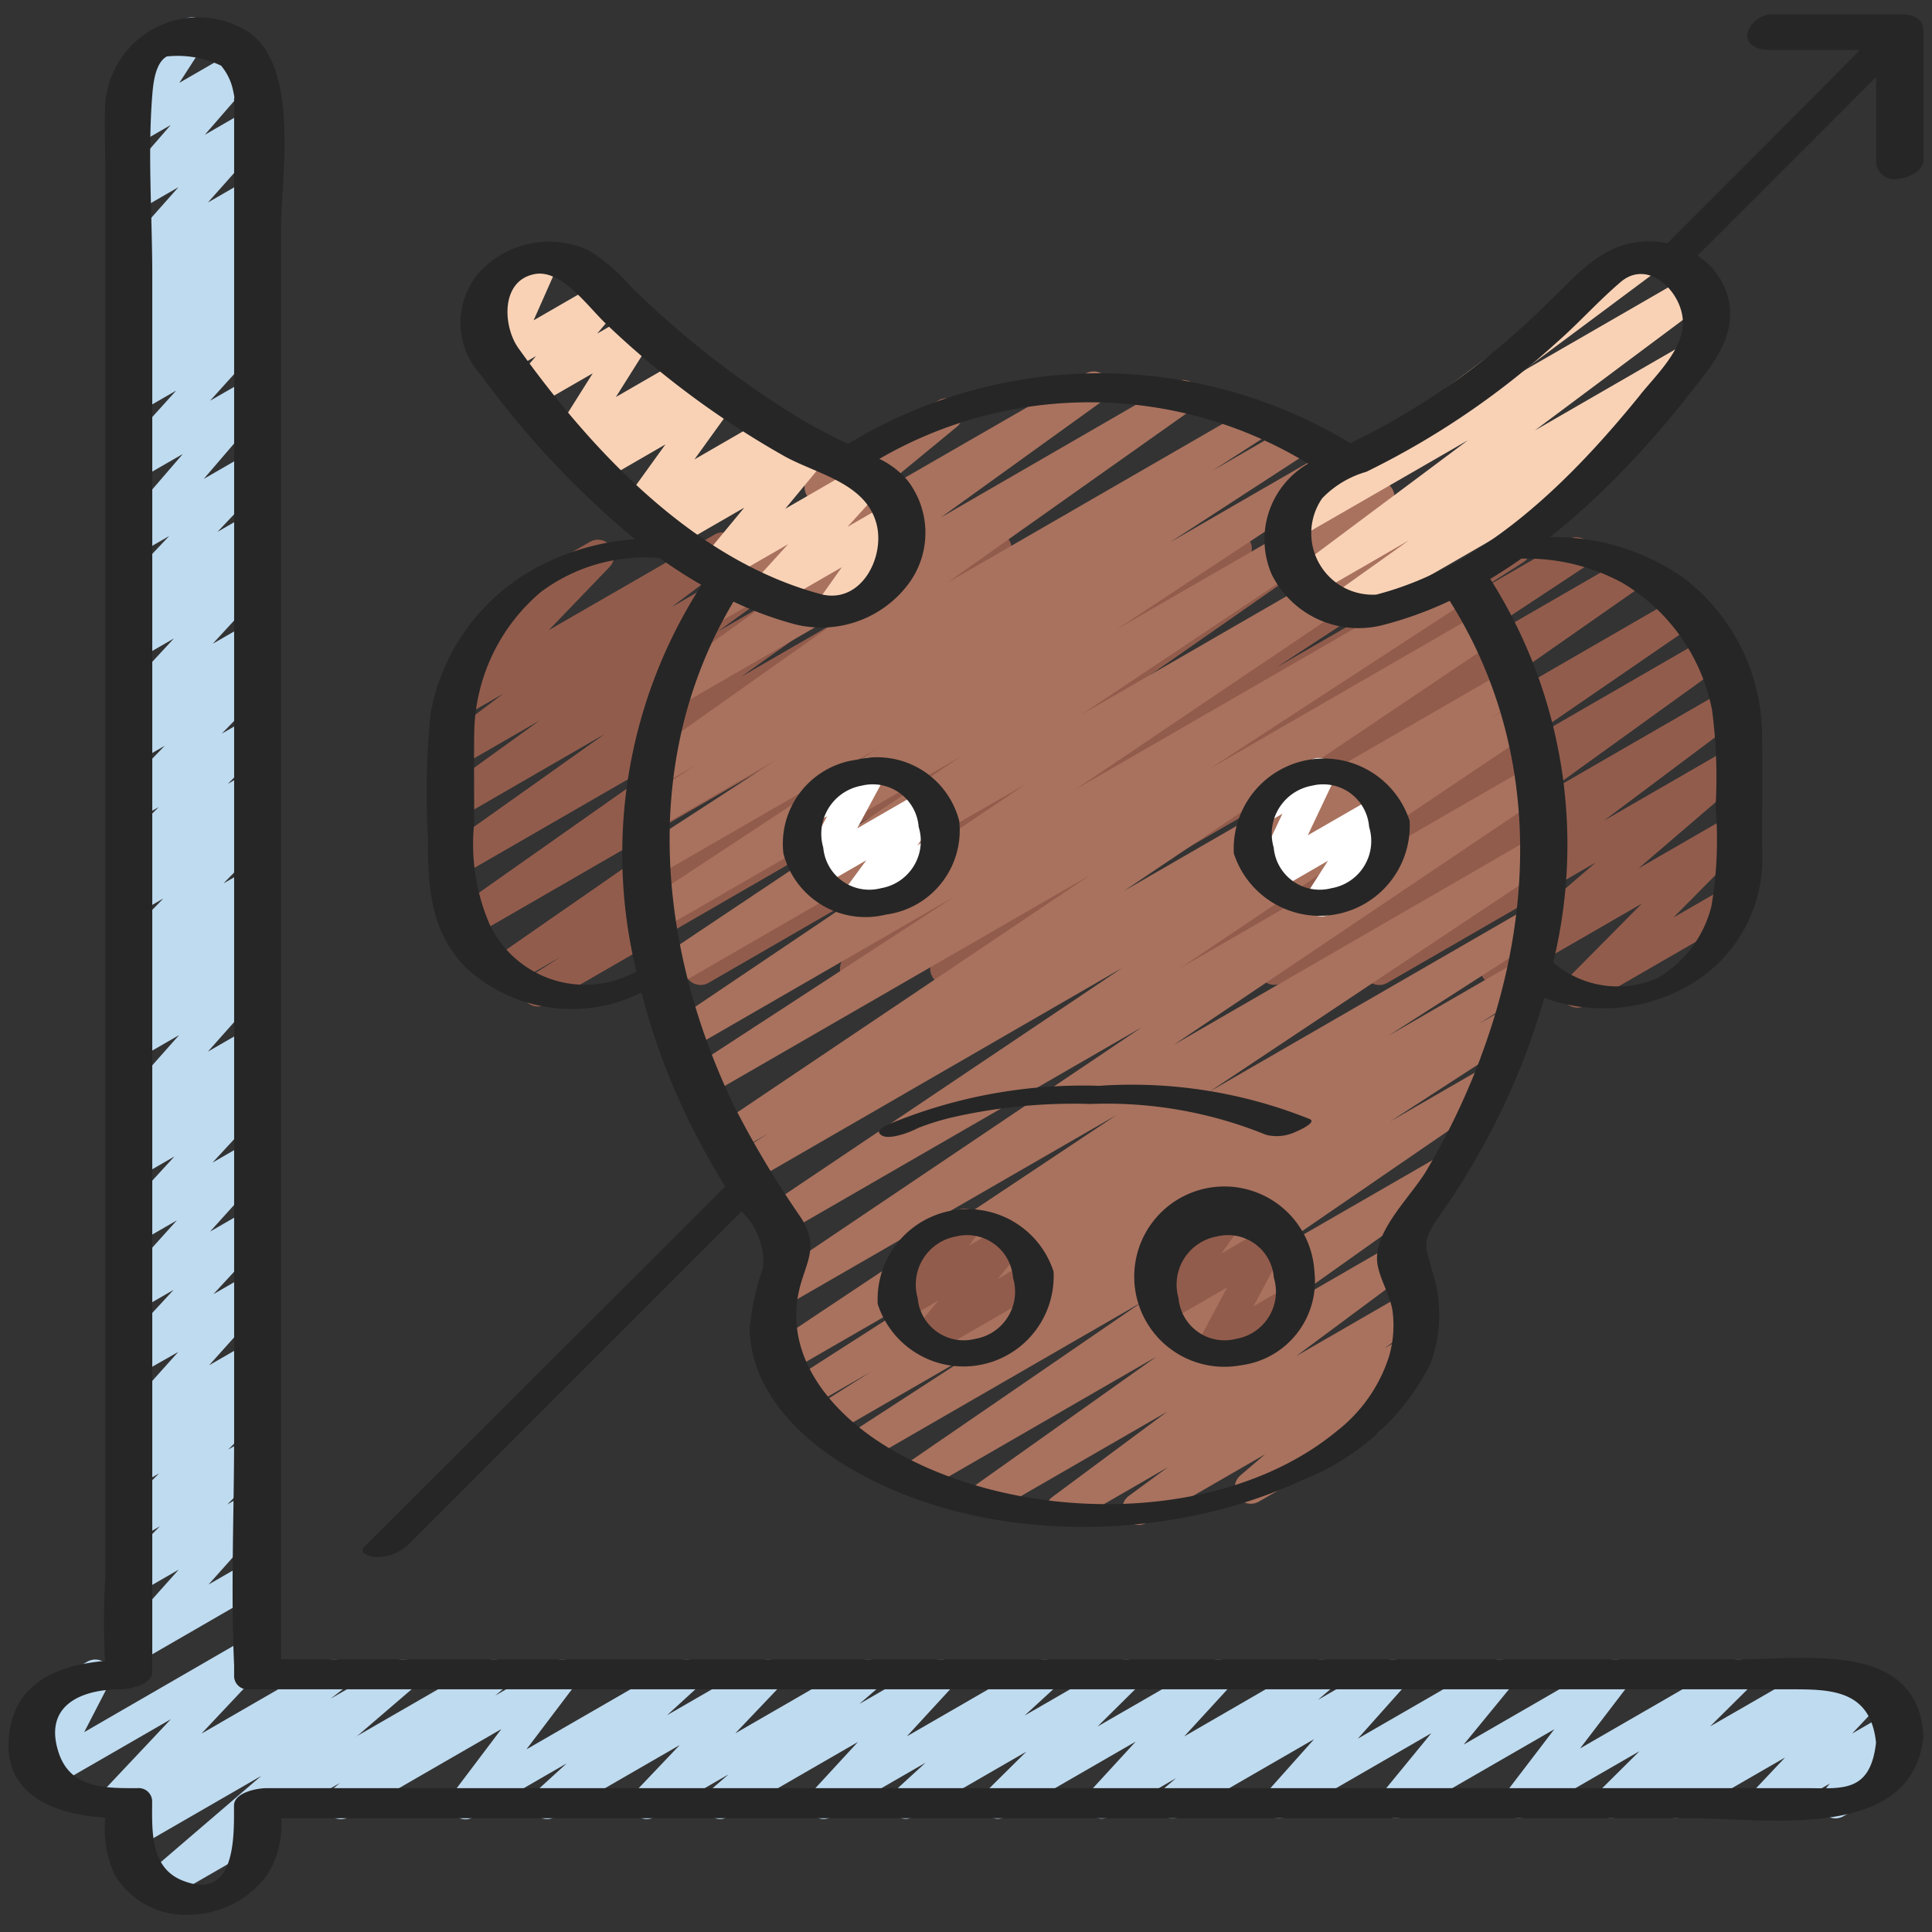
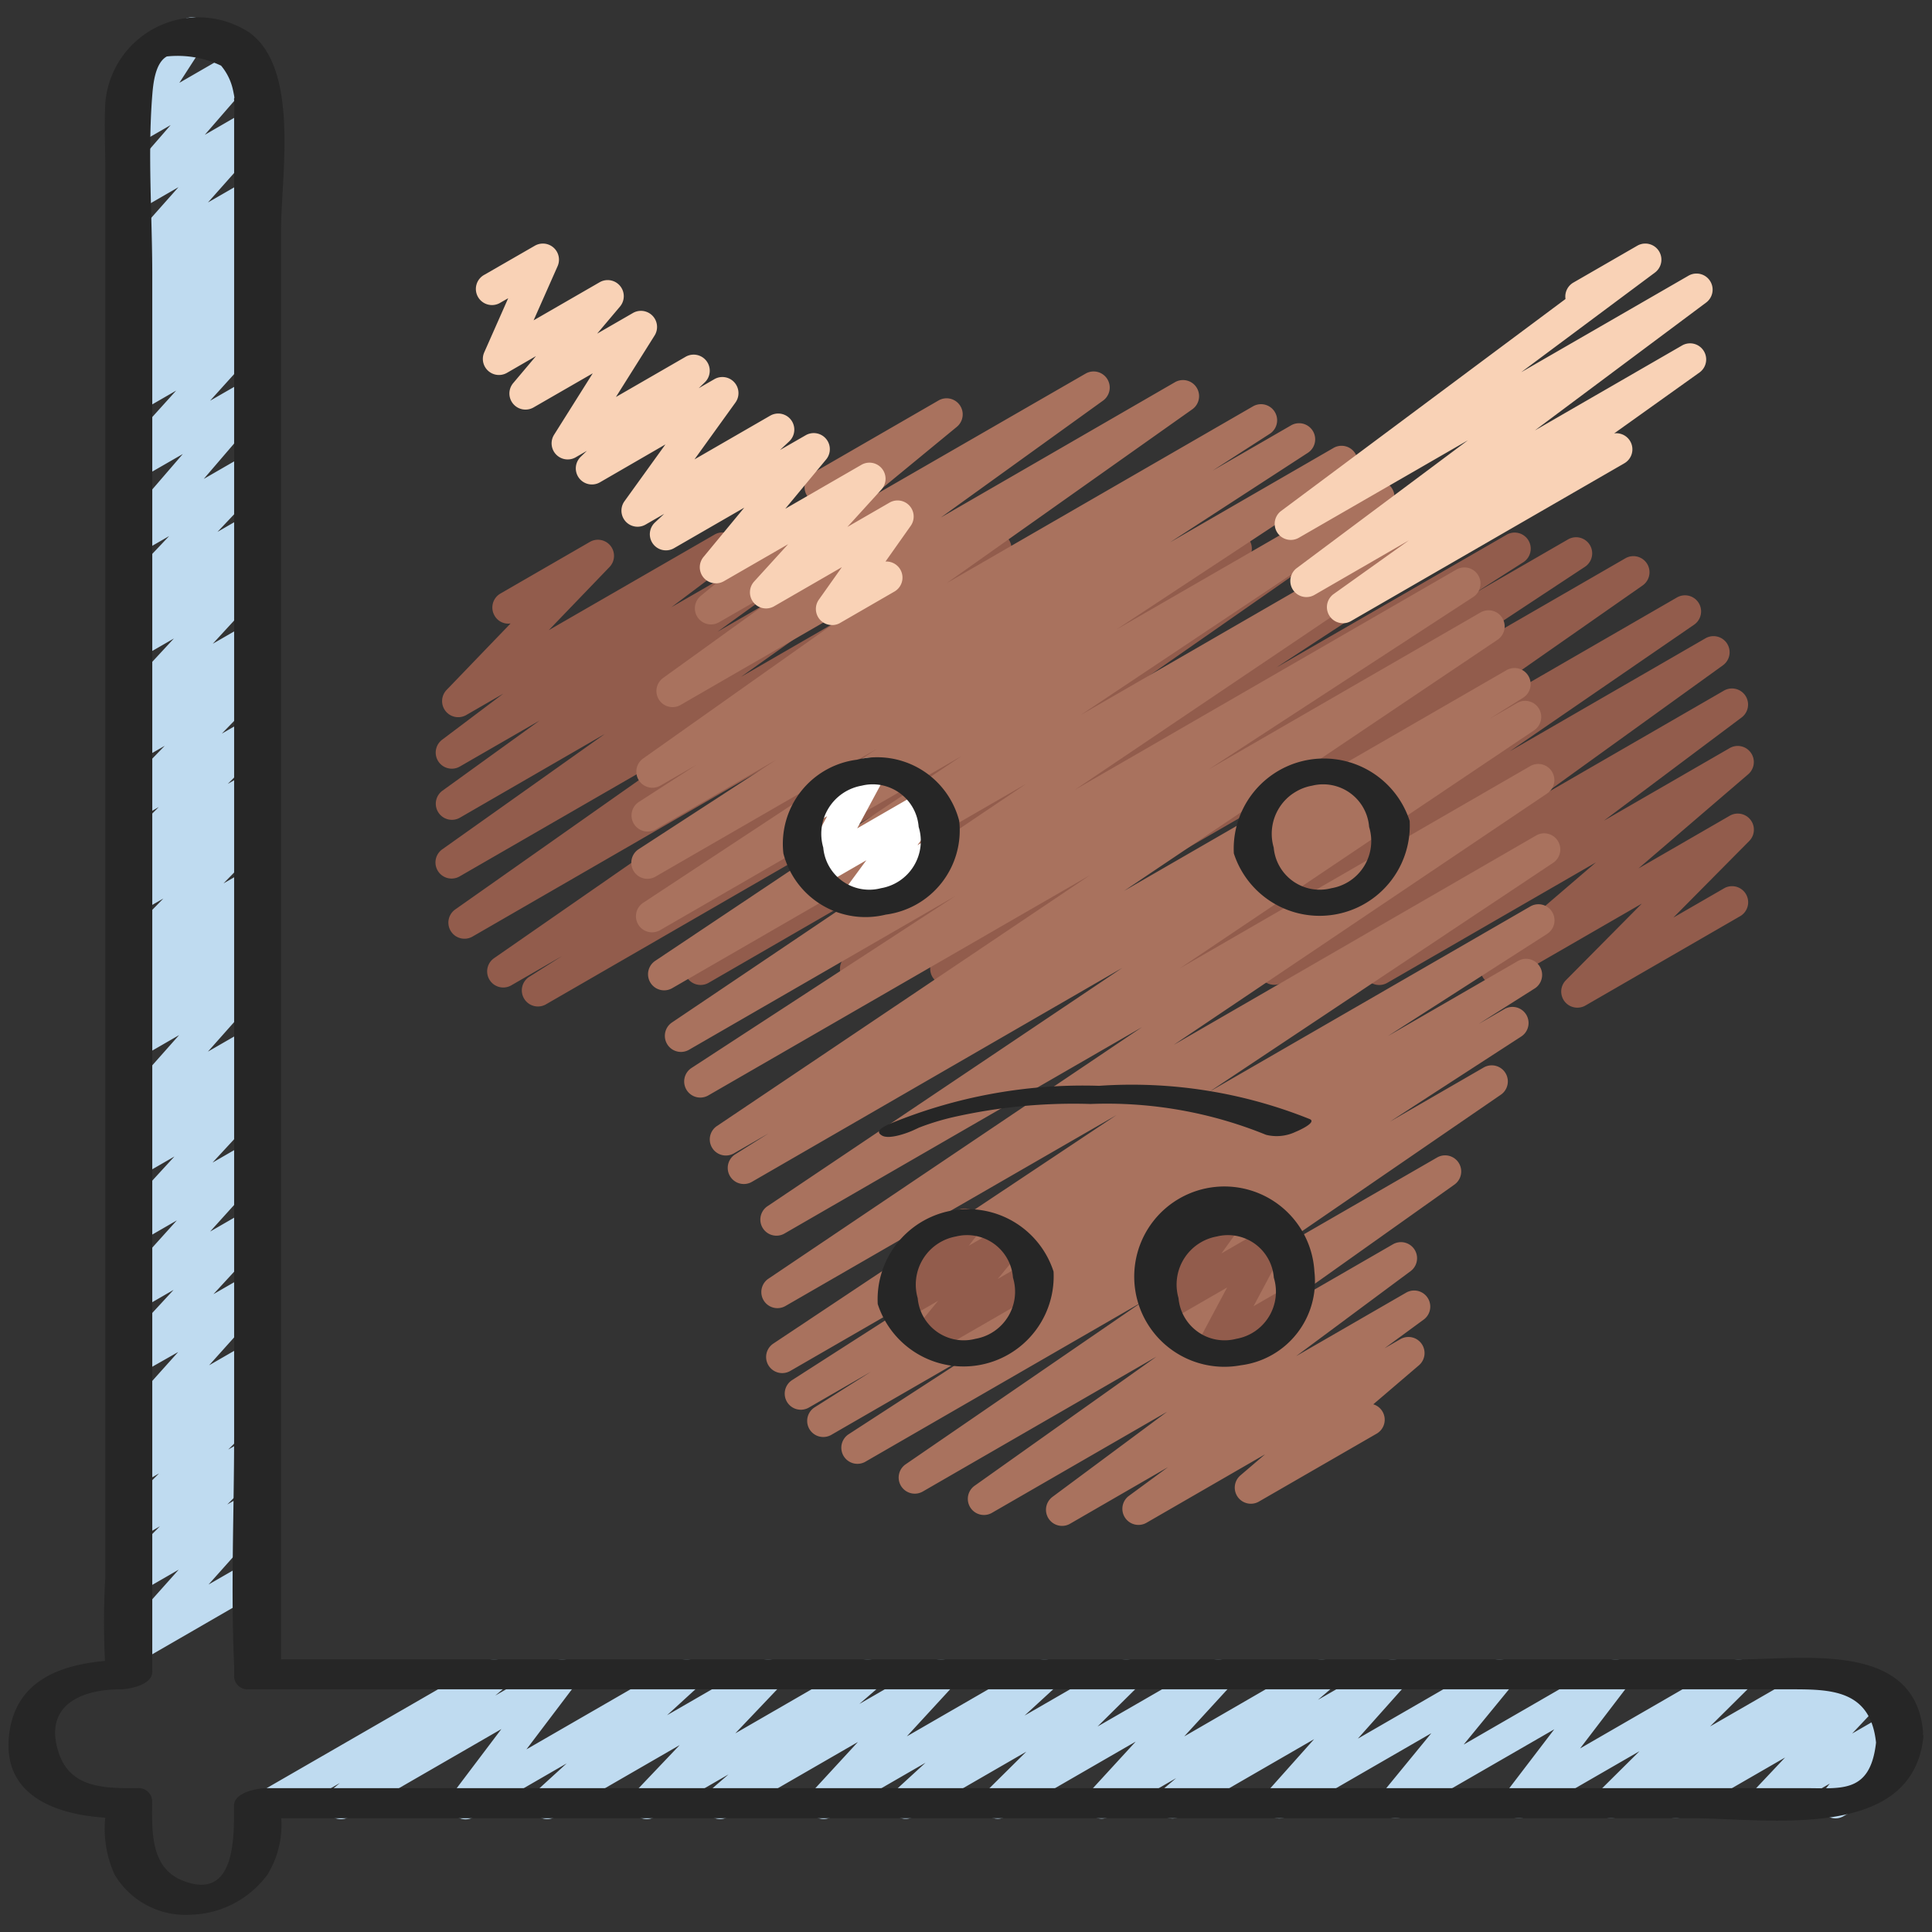
<svg xmlns="http://www.w3.org/2000/svg" id="Icons" height="512" viewBox="0 0 60 60" width="512">
  <rect x="0" y="0" width="60" height="60" fill="#333333" stroke="none" />
  <path d="m48.985 31.294a.5.5 0 0 1 -.355-.852l2.359-2.38-4.263 2.46a.5.5 0 0 1 -.576-.812l3.412-2.927-6.479 3.74a.5.5 0 0 1 -.55-.833l4.276-3.205-6.995 4.038a.5.5 0 0 1 -.542-.837l5.6-4.038-8.442 4.876a.5.5 0 0 1 -.534-.844l5.725-3.939-8.285 4.783a.5.5 0 0 1 -.536-.842l8.144-5.692-11.319 6.535a.5.5 0 0 1 -.525-.849l5.585-3.686-7.856 4.535a.5.5 0 0 1 -.519-.854l1.487-.949-3.126 1.8a.5.5 0 0 1 -.524-.85l5.02-3.286-7.167 4.14a.5.5 0 0 1 -.536-.842l9.136-6.371-13.635 7.872a.5.5 0 0 1 -.518-.856l1.007-.637-1.581.912a.5.5 0 0 1 -.535-.843l9.06-6.288-9.713 5.607a.5.5 0 0 1 -.539-.842l7.439-5.238-7.305 4.214a.5.5 0 0 1 -.54-.841l5.043-3.579-4.5 2.6a.5.5 0 0 1 -.543-.838l3.018-2.179-2.478 1.429a.5.5 0 0 1 -.551-.832l1.9-1.431-1.149.663a.5.5 0 0 1 -.611-.779l1.988-2.065a.487.487 0 0 1 -.5-.246.5.5 0 0 1 .183-.682l2.781-1.606a.5.5 0 0 1 .61.779l-1.888 1.963 5.151-2.97a.5.5 0 0 1 .551.832l-1.895 1.426 3.916-2.26a.5.5 0 0 1 .542.838l-3.019 2.179 5.228-3.015a.5.5 0 0 1 .539.84l-5.042 3.579 7.655-4.419a.5.5 0 0 1 .538.841l-7.438 5.242 10.538-6.083a.5.5 0 0 1 .535.843l-9.057 6.287 12.351-7.13a.5.5 0 0 1 .517.855l-1.008.638 2.587-1.493a.5.5 0 0 1 .537.842l-9.135 6.372 12.495-7.214a.5.5 0 0 1 .523.85l-5.014 3.28 7.162-4.13a.5.5 0 0 1 .518.854l-1.5.959 2.878-1.661a.5.5 0 0 1 .526.85l-5.584 3.684 6.84-3.948a.5.5 0 0 1 .536.843l-8.145 5.691 9.212-5.318a.5.5 0 0 1 .533.845l-5.724 3.932 6.08-3.511a.5.5 0 0 1 .542.838l-5.607 4.042 5.633-3.252a.5.5 0 0 1 .55.833l-4.276 3.205 3.908-2.255a.5.5 0 0 1 .575.812l-3.412 2.928 2.838-1.639a.5.5 0 0 1 .605.784l-2.358 2.38 1.591-.918a.5.5 0 0 1 .5.865l-4.824 2.786a.5.5 0 0 1 -.25.065z" fill="#925c4c" />
  <path d="m8.471 56.5a.5.5 0 0 1 -.25-.933l6.879-3.967a.5.5 0 0 1 .57.816l-.29.242 1.831-1.058a.5.5 0 0 1 .648.734l-1.51 1.994 4.728-2.728a.5.5 0 0 1 .588.8l-.948.867 2.889-1.667a.5.5 0 0 1 .612.777l-1.383 1.454 3.865-2.231a.5.5 0 0 1 .576.811l-.588.507 2.286-1.318a.5.5 0 0 1 .618.771l-1.429 1.553 4.026-2.324a.5.5 0 0 1 .588.8l-.957.878 2.909-1.678a.5.5 0 0 1 .6.788l-1.243 1.23 3.5-2.018a.5.5 0 0 1 .618.77l-1.427 1.556 4.023-2.326a.5.5 0 0 1 .573.813l-.444.378 2.071-1.191a.5.5 0 0 1 .623.765l-1.454 1.63 4.15-2.395a.5.5 0 0 1 .637.749l-1.5 1.83 4.468-2.579a.5.5 0 0 1 .647.735l-1.5 1.964 4.677-2.7a.5.5 0 0 1 .6.787l-1.24 1.23 3.5-2.016a.5.5 0 0 1 .567.819l-.044.036.759-.437a.5.5 0 0 1 .614.775l-.983 1.043 1.1-.635a.5.5 0 0 1 .641.745l-.481.6a.5.5 0 0 1 .109.912l-1.638.945a.5.5 0 0 1 -.641-.745l.215-.267-1.76 1.009a.5.5 0 0 1 -.614-.775l.985-1.044-3.154 1.82a.5.5 0 0 1 -.566-.819l.042-.035-1.484.856a.5.5 0 0 1 -.6-.787l1.241-1.231-3.5 2.019a.5.5 0 0 1 -.647-.735l1.5-1.964-4.681 2.7a.5.5 0 0 1 -.637-.749l1.5-1.83-4.471 2.581a.5.5 0 0 1 -.623-.766l1.454-1.63-4.155 2.4a.5.5 0 0 1 -.573-.813l.443-.376-2.065 1.191a.5.5 0 0 1 -.618-.771l1.427-1.555-4.04 2.332a.5.5 0 0 1 -.6-.788l1.243-1.231-3.5 2.021a.5.5 0 0 1 -.588-.8l.957-.877-2.911 1.68a.5.5 0 0 1 -.618-.772l1.429-1.552-4.03 2.326a.5.5 0 0 1 -.576-.812l.588-.508-2.287 1.321a.5.5 0 0 1 -.612-.778l1.383-1.454-3.869 2.234a.5.5 0 0 1 -.588-.8l.947-.865-2.89 1.669a.5.5 0 0 1 -.649-.735l1.511-2-4.733 2.732a.5.5 0 0 1 -.57-.817l.288-.24-1.834 1.06a.494.494 0 0 1 -.25.067z" fill="#bfdbf0" />
-   <path d="m4.888 59.079a.5.5 0 0 1 -.326-.88l3.553-3.048-3.837 2.215a.5.5 0 0 1 -.555-.828l.422-.326-.332.191a.5.5 0 0 1 -.614-.775l2.106-2.236-3.672 2.119a.5.5 0 0 1 -.695-.662l.785-1.52-.143.082a.5.5 0 1 1 -.5-.865l1.62-.935a.5.5 0 0 1 .7.662l-.785 1.52 5.135-2.968a.5.5 0 0 1 .642.122.5.5 0 0 1 -.028.654l-2.106 2.237 3.88-2.24a.5.5 0 0 1 .555.828l-.424.328 2-1.156a.5.5 0 0 1 .658.143.5.5 0 0 1 -.082.669l-4.616 3.961a.5.5 0 0 1 -.008.86l-3.084 1.781a.488.488 0 0 1 -.249.067z" fill="#bfdbf0" />
  <path d="m4.03 51.7a.5.5 0 0 1 -.373-.833l1.893-2.12-1.27.732a.5.5 0 0 1 -.6-.786l1.287-1.293-.687.4a.5.5 0 0 1 -.6-.787l1.258-1.254-.655.378a.5.5 0 0 1 -.586-.8l.508-.459a.5.5 0 0 1 -.545-.8l1.873-2.09-1.253.712a.5.5 0 0 1 -.617-.771l1.728-1.871-1.111.642a.5.5 0 0 1 -.621-.767l1.833-2.033-1.212.7a.5.5 0 0 1 -.618-.771l1.755-1.913-1.137.656a.5.5 0 0 1 -.6-.794l.972-.931-.376.216a.5.5 0 0 1 -.624-.764l1.91-2.153-1.286.743a.5.5 0 0 1 -.589-.8l.643-.589-.05.028a.5.5 0 0 1 -.591-.8l.743-.693-.153.088a.5.5 0 0 1 -.607-.782l1.4-1.436-.8.46a.5.5 0 0 1 -.583-.8l.444-.4a.494.494 0 0 1 -.508-.183.5.5 0 0 1 .044-.658l1.261-1.26-.658.379a.5.5 0 0 1 -.609-.781l1.452-1.5-.843.486a.5.5 0 0 1 -.578-.809l.328-.286a.5.5 0 0 1 -.368-.839l1.746-1.885-1.121.647a.5.5 0 0 1 -.59-.8l.674-.623-.084.048a.5.5 0 0 1 -.613-.777l1.587-1.676-.974.562a.5.5 0 0 1 -.629-.759l2.027-2.351-1.4.806a.5.5 0 0 1 -.621-.767l1.815-2.009-1.194.689a.5.5 0 0 1 -.595-.794l.931-.889-.336.193a.5.5 0 0 1 -.654-.138.5.5 0 0 1 .069-.666l.48-.433a.5.5 0 0 1 -.483-.847l.593-.545a.5.5 0 0 1 -.624-.764l1.884-2.123-1.263.729a.5.5 0 0 1 -.628-.761l1.649-1.897-1.02.588a.5.5 0 0 1 -.671-.7l.838-1.3a.5.5 0 0 1 -.371-.918l1.638-.949a.5.5 0 0 1 .671.705l-.815 1.262 1.809-1.044a.5.5 0 0 1 .628.761l-1.647 1.898 1.361-.787a.5.5 0 0 1 .623.765l-1.886 2.123 1.264-.729a.5.5 0 0 1 .588.8l-.592.541a.5.5 0 0 1 .585.8l-.479.433a.5.5 0 0 1 .49.84l-.93.888.335-.193a.5.5 0 0 1 .621.767l-1.816 2.01 1.2-.69a.5.5 0 0 1 .628.759l-2.024 2.359 1.4-.808a.5.5 0 0 1 .613.777l-1.587 1.676.974-.563a.5.5 0 0 1 .59.8l-.675.625.086-.05a.5.5 0 0 1 .618.772l-1.739 1.89 1.122-.647a.5.5 0 0 1 .579.809l-.328.286a.5.5 0 0 1 .359.849l-1.451 1.494.843-.486a.5.5 0 0 1 .6.786l-1.259 1.262.66-.381a.5.5 0 0 1 .583.8l-.442.4a.5.5 0 0 1 .467.836l-1.4 1.435.8-.46a.5.5 0 0 1 .591.8l-.746.7.156-.09a.5.5 0 0 1 .589.8l-.638.587.05-.029a.5.5 0 0 1 .637.116.5.5 0 0 1 -.013.649l-1.91 2.151 1.287-.742a.5.5 0 0 1 .6.794l-.972.931.377-.217a.5.5 0 0 1 .618.77l-1.767 1.911 1.138-.657a.5.5 0 0 1 .621.768l-1.834 2.03 1.214-.7a.5.5 0 0 1 .617.771l-1.727 1.873 1.114-.642a.5.5 0 0 1 .622.766l-1.871 2.085 1.25-.721a.5.5 0 0 1 .586.8l-.508.46a.5.5 0 0 1 .57.165.5.5 0 0 1 -.044.659l-1.26 1.254.658-.378a.5.5 0 0 1 .6.786l-1.287 1.298.688-.4a.5.5 0 0 1 .623.766l-1.893 2.12 1.271-.733a.5.5 0 1 1 .5.865l-3.968 2.294a.491.491 0 0 1 -.25.065z" fill="#bfdbf0" />
  <path d="m32.984 47.388a.5.5 0 0 1 -.3-.9l3.561-2.644-5.445 3.142a.5.5 0 0 1 -.539-.84l5.652-4.013-7.261 4.191a.5.5 0 0 1 -.532-.845l7.352-5.046-8.6 4.964a.5.5 0 0 1 -.522-.852l4.076-2.645-4.62 2.667a.5.5 0 0 1 -.518-.854l1.761-1.113-1.926 1.112a.5.5 0 0 1 -.52-.854l4.939-3.168-5.005 2.889a.5.5 0 0 1 -.528-.848l10.662-7.1-10.285 5.932a.5.5 0 0 1 -.529-.847l11.607-7.816-11.1 6.408a.5.5 0 0 1 -.529-.848l11.016-7.4-11.506 6.647a.5.5 0 0 1 -.516-.856l1.043-.655-1.087.627a.5.5 0 0 1 -.529-.847l11.6-7.8-11.867 6.848a.5.5 0 0 1 -.523-.851l8.207-5.348-8.283 4.781a.5.5 0 0 1 -.529-.847l11.009-7.418-11 6.351a.5.5 0 0 1 -.528-.848l9.517-6.361-9.352 5.4a.5.5 0 0 1 -.525-.851l7.251-4.777-6.886 3.975a.5.5 0 0 1 -.523-.851l4.276-2.779-3.74 2.159a.5.5 0 0 1 -.521-.853l1.791-1.154-1.129.651a.5.5 0 0 1 -.538-.84l7.625-5.395-6.453 3.726a.5.5 0 0 1 -.543-.838l5.035-3.629-3.3 1.9a.5.5 0 0 1 -.568-.818l3.545-2.916a.5.5 0 0 1 -.065-.9l3.908-2.256a.5.5 0 0 1 .568.819l-2.641 2.173 6.645-3.829a.5.5 0 0 1 .542.838l-5.041 3.632 7.269-4.2a.5.5 0 0 1 .539.841l-7.628 5.399 9.515-5.492a.5.5 0 0 1 .521.853l-1.778 1.145 2.442-1.409a.5.5 0 0 1 .522.852l-4.284 2.783 5.062-2.923a.5.5 0 0 1 .526.851l-7.256 4.781 7.89-4.551a.5.5 0 0 1 .527.849l-9.516 6.351 10.287-5.938a.5.5 0 0 1 .53.847l-11.008 7.42 11.847-6.839a.5.5 0 0 1 .523.852l-8.211 5.351 8.442-4.874a.5.5 0 0 1 .53.847l-11.6 7.8 11.88-6.856a.5.5 0 0 1 .516.856l-1.057.663.87-.5a.5.5 0 0 1 .528.848l-11.013 7.4 10.886-6.284a.5.5 0 0 1 .529.848l-11.6 7.809 11.251-6.5a.5.5 0 0 1 .528.849l-10.663 7.101 9.958-5.749a.5.5 0 0 1 .52.854l-4.944 3.173 4.054-2.341a.5.5 0 0 1 .518.854l-1.752 1.109.807-.466a.5.5 0 0 1 .522.852l-4.084 2.648 2.914-1.683a.5.5 0 0 1 .533.845l-7.353 5.048 5.377-3.1a.5.5 0 0 1 .539.84l-5.655 4.016 3.745-2.161a.5.5 0 0 1 .547.834l-3.559 2.643 3.415-1.971a.5.5 0 0 1 .546.836l-1.214.89.494-.285a.5.5 0 0 1 .575.812l-1.42 1.214a.5.5 0 0 1 .105.911l-3.654 2.108a.5.5 0 0 1 -.576-.813l.764-.653-3.686 2.128a.5.5 0 0 1 -.545-.836l1.217-.894-3.04 1.757a.493.493 0 0 1 -.25.068z" fill="#a9725e" />
  <path d="m28.843 42.038a.5.5 0 0 1 -.386-.818l.677-.822-.748.432a.5.5 0 0 1 -.646-.738l.479-.619a.5.5 0 0 1 -.146-.922l1.637-.951a.5.5 0 0 1 .646.739l-.271.349.943-.544a.5.5 0 0 1 .636.751l-.678.824.673-.389a.5.5 0 1 1 .5.865l-3.066 1.771a.491.491 0 0 1 -.25.072z" fill="#925c4c" />
  <path d="m37.664 42.38a.5.5 0 0 1 -.441-.735l.886-1.661-1.688.974a.5.5 0 0 1 -.656-.725l.54-.75a.5.5 0 0 1 -.232-.932l1.637-.951a.5.5 0 0 1 .656.725l-.432.6 1.19-.687a.5.5 0 0 1 .691.668l-.885 1.659.616-.355a.5.5 0 1 1 .5.865l-2.132 1.232a.509.509 0 0 1 -.25.073z" fill="#925c4c" />
  <path d="m25.837 19.412a.5.5 0 0 1 -.407-.789l.715-1.009-2.105 1.215a.5.5 0 0 1 -.621-.768l1.057-1.161-1.995 1.15a.5.5 0 0 1 -.635-.751l1.267-1.533-2.175 1.255a.5.5 0 0 1 -.592-.8l.281-.263-.579.334a.5.5 0 0 1 -.655-.725l1.272-1.765-2.025 1.172a.5.5 0 0 1 -.6-.793l.186-.18-.345.2a.5.5 0 0 1 -.673-.7l1.2-1.907-1.841 1.061a.5.5 0 0 1 -.631-.755l.709-.841-.9.52a.5.5 0 0 1 -.707-.635l.744-1.682-.235.134a.5.5 0 1 1 -.5-.865l1.563-.9a.5.5 0 0 1 .707.635l-.745 1.682 2.051-1.183a.5.5 0 0 1 .632.755l-.71.841 1.11-.64a.5.5 0 0 1 .673.7l-1.2 1.908 2.156-1.244a.5.5 0 0 1 .6.793l-.185.178.485-.28a.5.5 0 0 1 .656.725l-1.272 1.765 2.346-1.354a.5.5 0 0 1 .591.8l-.282.264.8-.46a.5.5 0 0 1 .635.751l-1.271 1.533 2.365-1.365a.5.5 0 0 1 .621.768l-1.056 1.161 1.308-.755a.5.5 0 0 1 .658.722l-.783 1.108a.5.5 0 0 1 .278.932l-1.686.974a.489.489 0 0 1 -.255.067z" fill="#f9d2b6" />
  <path d="m41.708 19.355a.5.5 0 0 1 -.29-.907l2.338-1.668-2.942 1.7a.5.5 0 0 1 -.548-.833l5.322-3.974-5.25 3.027a.5.5 0 0 1 -.549-.834l8.829-6.58a.5.5 0 0 1 .244-.51l1.983-1.144a.5.5 0 0 1 .549.834l-4.153 3.094 5.2-3a.5.5 0 0 1 .549.833l-5.326 3.976 4.581-2.644a.5.5 0 0 1 .54.839l-2.655 1.895a.5.5 0 0 1 .315.929l-8.489 4.9a.491.491 0 0 1 -.248.067z" fill="#f9d2b6" />
  <path d="m26.668 28.381a.5.5 0 0 1 -.4-.8l.637-.865-1.31.756a.5.5 0 0 1 -.691-.67l.783-1.453-.112.064a.5.5 0 1 1 -.5-.865l1.637-.946a.5.5 0 0 1 .691.67l-.783 1.454 1.855-1.071a.5.5 0 0 1 .652.73l-.636.864.056-.032a.5.5 0 1 1 .5.865l-2.127 1.228a.493.493 0 0 1 -.252.071z" fill="#fff" />
-   <path d="m41.048 28.46a.5.5 0 0 1 -.421-.771l.614-.956-1.514.874a.5.5 0 0 1 -.7-.646l.8-1.69-.25.145a.5.5 0 0 1 -.5-.865l1.637-.946a.5.5 0 0 1 .7.647l-.8 1.689 1.91-1.1a.5.5 0 0 1 .671.7l-.638.994a.5.5 0 0 1 .366.919l-1.624.938a.5.5 0 0 1 -.251.068z" fill="#fff" />
  <g fill="#262626">
    <path d="m59.724 53.806c-.231-2.845-3.693-2.273-5.68-2.273h-45.315v-44.404c0-1.655.587-5.016-1-6.129a2.9 2.9 0 0 0 -4.458 2.18c-.037.709 0 1.429 0 2.138v43.663a23.228 23.228 0 0 0 -.01 2.6c-1.356.124-2.716.589-2.961 2.169-.311 1.987 1.4 2.6 2.969 2.7a3.433 3.433 0 0 0 .29 1.767 2.561 2.561 0 0 0 2.362 1.246 3.06 3.06 0 0 0 2.379-1.236 2.935 2.935 0 0 0 .434-1.76h43.8c2.322 0 6.869.757 7.2-2.541 0-.029-.012-.047-.015-.072s.007-.031.005-.048zm-3.624 1.727h-47.833c-.27 0-1 .131-1 .541 0 .911.079 3.017-1.62 2.319-1-.41-.922-1.591-.922-2.467a.417.417 0 0 0 -.462-.393c-.968 0-2.07.025-2.44-1.1-.49-1.485.725-1.969 1.906-1.969.27 0 1-.131 1-.541v-43.378c0-1.843-.146-3.753 0-5.592.029-.361.092-1 .452-1.2a3.156 3.156 0 0 1 1.685.286 1.748 1.748 0 0 1 .369.754c.081.375.021.185.036.316a4.858 4.858 0 0 1 0 .553v40.938c0 2.366-.107 4.759 0 7.123v.347a.417.417 0 0 0 .462.393h47.836c1.256 0 2.518-.009 2.693 1.655-.177 1.573-1.062 1.415-2.162 1.415z" />
-     <path d="m38.07 41.47h.04z" />
+     <path d="m38.07 41.47h.04" />
    <path d="m40.494 24.367-.002.002h.001z" />
    <path d="m40.493 24.369c-.129.081.144-.058 0 0z" />
    <path d="m40.245 35.146c.061-.022.65-.283.439-.388a14.821 14.821 0 0 0 -6.551-1.037 15.7 15.7 0 0 0 -6.546 1.2c-.177.088-.435.216-.185.35.228.122.807-.092 1.011-.192l.08-.037.063-.03c.009 0 .023-.007.064-.023a7.954 7.954 0 0 1 .935-.284 16.941 16.941 0 0 1 4.312-.42 13.11 13.11 0 0 1 5.449.957 1.365 1.365 0 0 0 .929-.096z" />
-     <path d="m59.058.445h-4a.81.81 0 0 0 -.794.6c-.036.384.378.507.678.507h2.81c0 .028-4.015 4.05-5.812 5.847l-.156.155a2.865 2.865 0 0 0 -.9-.04c-1.257.145-2.01 1.142-2.874 1.948a22.466 22.466 0 0 1 -6.074 4.3 15.037 15.037 0 0 0 -15.6.024 17.641 17.641 0 0 1 -1.7-.916 29.222 29.222 0 0 1 -5.021-3.947 5.724 5.724 0 0 0 -1.359-1.162 2.95 2.95 0 0 0 -3.373.7 2.39 2.39 0 0 0 .045 3.177 28.01 28.01 0 0 0 4.789 5.106 7.631 7.631 0 0 0 -3 .856 6.444 6.444 0 0 0 -3.346 4.564 24.82 24.82 0 0 0 -.082 3.847c0 1.483.053 2.862 1.153 4.013a4.842 4.842 0 0 0 5.48.8 20.656 20.656 0 0 0 .978 2.9 22.805 22.805 0 0 0 1.624 3.125l-11.19 11.167c-.246.246.211.34.37.341a1.41 1.41 0 0 0 .962-.373l10.363-10.363a2.2 2.2 0 0 1 .67 1.753 7.43 7.43 0 0 0 -.419 1.947c.077 1.908 1.562 3.364 3.114 4.273 4.088 2.4 9.837 2.344 14.075.362a7.536 7.536 0 0 0 3.946-3.584 4.324 4.324 0 0 0 .069-2.878c-.182-.756-.363-.864.12-1.589.155-.231.321-.455.475-.687.406-.614.781-1.25 1.127-1.9a21.641 21.641 0 0 0 1.752-4.329 5.312 5.312 0 0 0 4.882-.637 4.539 4.539 0 0 0 1.884-3.952c0-1.189.015-2.378 0-3.567a6.2 6.2 0 0 0 -2.416-4.869 6.99 6.99 0 0 0 -4.17-1.281 23.724 23.724 0 0 0 1.883-1.683 29.826 29.826 0 0 0 2.408-2.715c.688-.874 1.517-1.789 1.25-2.988a2.178 2.178 0 0 0 -.963-1.355l5.548-5.549v2.655a.565.565 0 0 0 .678.507c.3-.028.794-.232.794-.6v-4c0-.384-.348-.51-.678-.51zm-42.958 10.368c-.48-.671-.564-2.092.5-2.3.85-.167 1.693 1.058 2.244 1.566a27.74 27.74 0 0 0 5.555 4.11c1.014.548 2.5.823 2.825 2.093.257 1.011-.458 2.436-1.663 2.187-3.961-1.023-7.155-4.43-9.461-7.656zm-.9 17.879a6.286 6.286 0 0 1 -.473-3.135c0-.916-.011-1.832 0-2.748a5.837 5.837 0 0 1 2.068-4.422 5.4 5.4 0 0 1 3.694-1.056 15.18 15.18 0 0 0 1.3.838 15.379 15.379 0 0 0 -2.025 12 3.279 3.279 0 0 1 -4.564-1.477zm30.781 4.157a22.1 22.1 0 0 1 -1.678 3.5c-.462.778-1.541 1.781-1.539 2.723 0 .544.418 1.114.487 1.676a3.472 3.472 0 0 1 -.106 1.353 4.769 4.769 0 0 1 -1.622 2.337c-3.662 3.027-10.124 2.884-14.052.449-1.522-.945-2.941-2.517-2.72-4.437.13-1.127.794-1.609.115-2.647a30.013 30.013 0 0 1 -2.1-3.519c-2.384-5.009-2.864-10.767.013-15.6a11.116 11.116 0 0 0 1.932.71 3.382 3.382 0 0 0 3.548-1.323 2.661 2.661 0 0 0 -.059-3.131 2.613 2.613 0 0 0 -.891-.689 13.025 13.025 0 0 1 13.318.149l-.036.02a2.721 2.721 0 0 0 -1.091 3.431 3.014 3.014 0 0 0 3.489 1.549 11.684 11.684 0 0 0 2.032-.74c2.728 4.322 2.738 9.458.957 14.189zm4.37-14.767a5.907 5.907 0 0 1 2.819 3.973 15.984 15.984 0 0 1 .109 3 12.285 12.285 0 0 1 -.13 3.091 3.577 3.577 0 0 1 -1.69 2.237 3.071 3.071 0 0 1 -3.223-.494 15.392 15.392 0 0 0 -1.955-11.909q.494-.3.966-.631a6.242 6.242 0 0 1 3.101.733zm.6-5.834c-2.131 2.631-4.83 5.344-8.209 6.218a1.908 1.908 0 0 1 -1.678-2.994 3.08 3.08 0 0 1 1.369-.82 25.22 25.22 0 0 0 5.9-4.007c.688-.6 1.308-1.3 2-1.888.875-.745 1.936.345 1.931 1.267-.001.836-.82 1.612-1.316 2.224z" />
    <path d="m43.778 25.494a2.8 2.8 0 0 0 -5.46 1.01 2.8 2.8 0 0 0 5.46-1.01zm-2.43 2.09a1.434 1.434 0 0 1 -1.792-1.263 1.518 1.518 0 0 1 1.192-1.921 1.431 1.431 0 0 1 1.771 1.28 1.486 1.486 0 0 1 -1.171 1.904z" />
    <path d="m29.789 25.494a2.631 2.631 0 0 0 -3.18-1.9 2.632 2.632 0 0 0 -2.28 2.91 2.631 2.631 0 0 0 3.18 1.9 2.638 2.638 0 0 0 2.28-2.91zm-2.43 2.09a1.434 1.434 0 0 1 -1.792-1.263 1.518 1.518 0 0 1 1.192-1.921 1.431 1.431 0 0 1 1.771 1.28 1.486 1.486 0 0 1 -1.171 1.904z" />
    <path d="m32.719 39.489a2.8 2.8 0 0 0 -5.46 1.01 2.8 2.8 0 0 0 5.46-1.01zm-2.43 2.09a1.435 1.435 0 0 1 -1.789-1.264 1.518 1.518 0 0 1 1.189-1.915 1.429 1.429 0 0 1 1.77 1.279 1.486 1.486 0 0 1 -1.17 1.9z" />
    <path d="m40.82 39.489a2.8 2.8 0 1 0 -2.28 2.91 2.631 2.631 0 0 0 2.28-2.91zm-2.43 2.09a1.435 1.435 0 0 1 -1.79-1.264 1.518 1.518 0 0 1 1.19-1.915 1.429 1.429 0 0 1 1.77 1.279 1.486 1.486 0 0 1 -1.17 1.9z" />
  </g>
</svg>